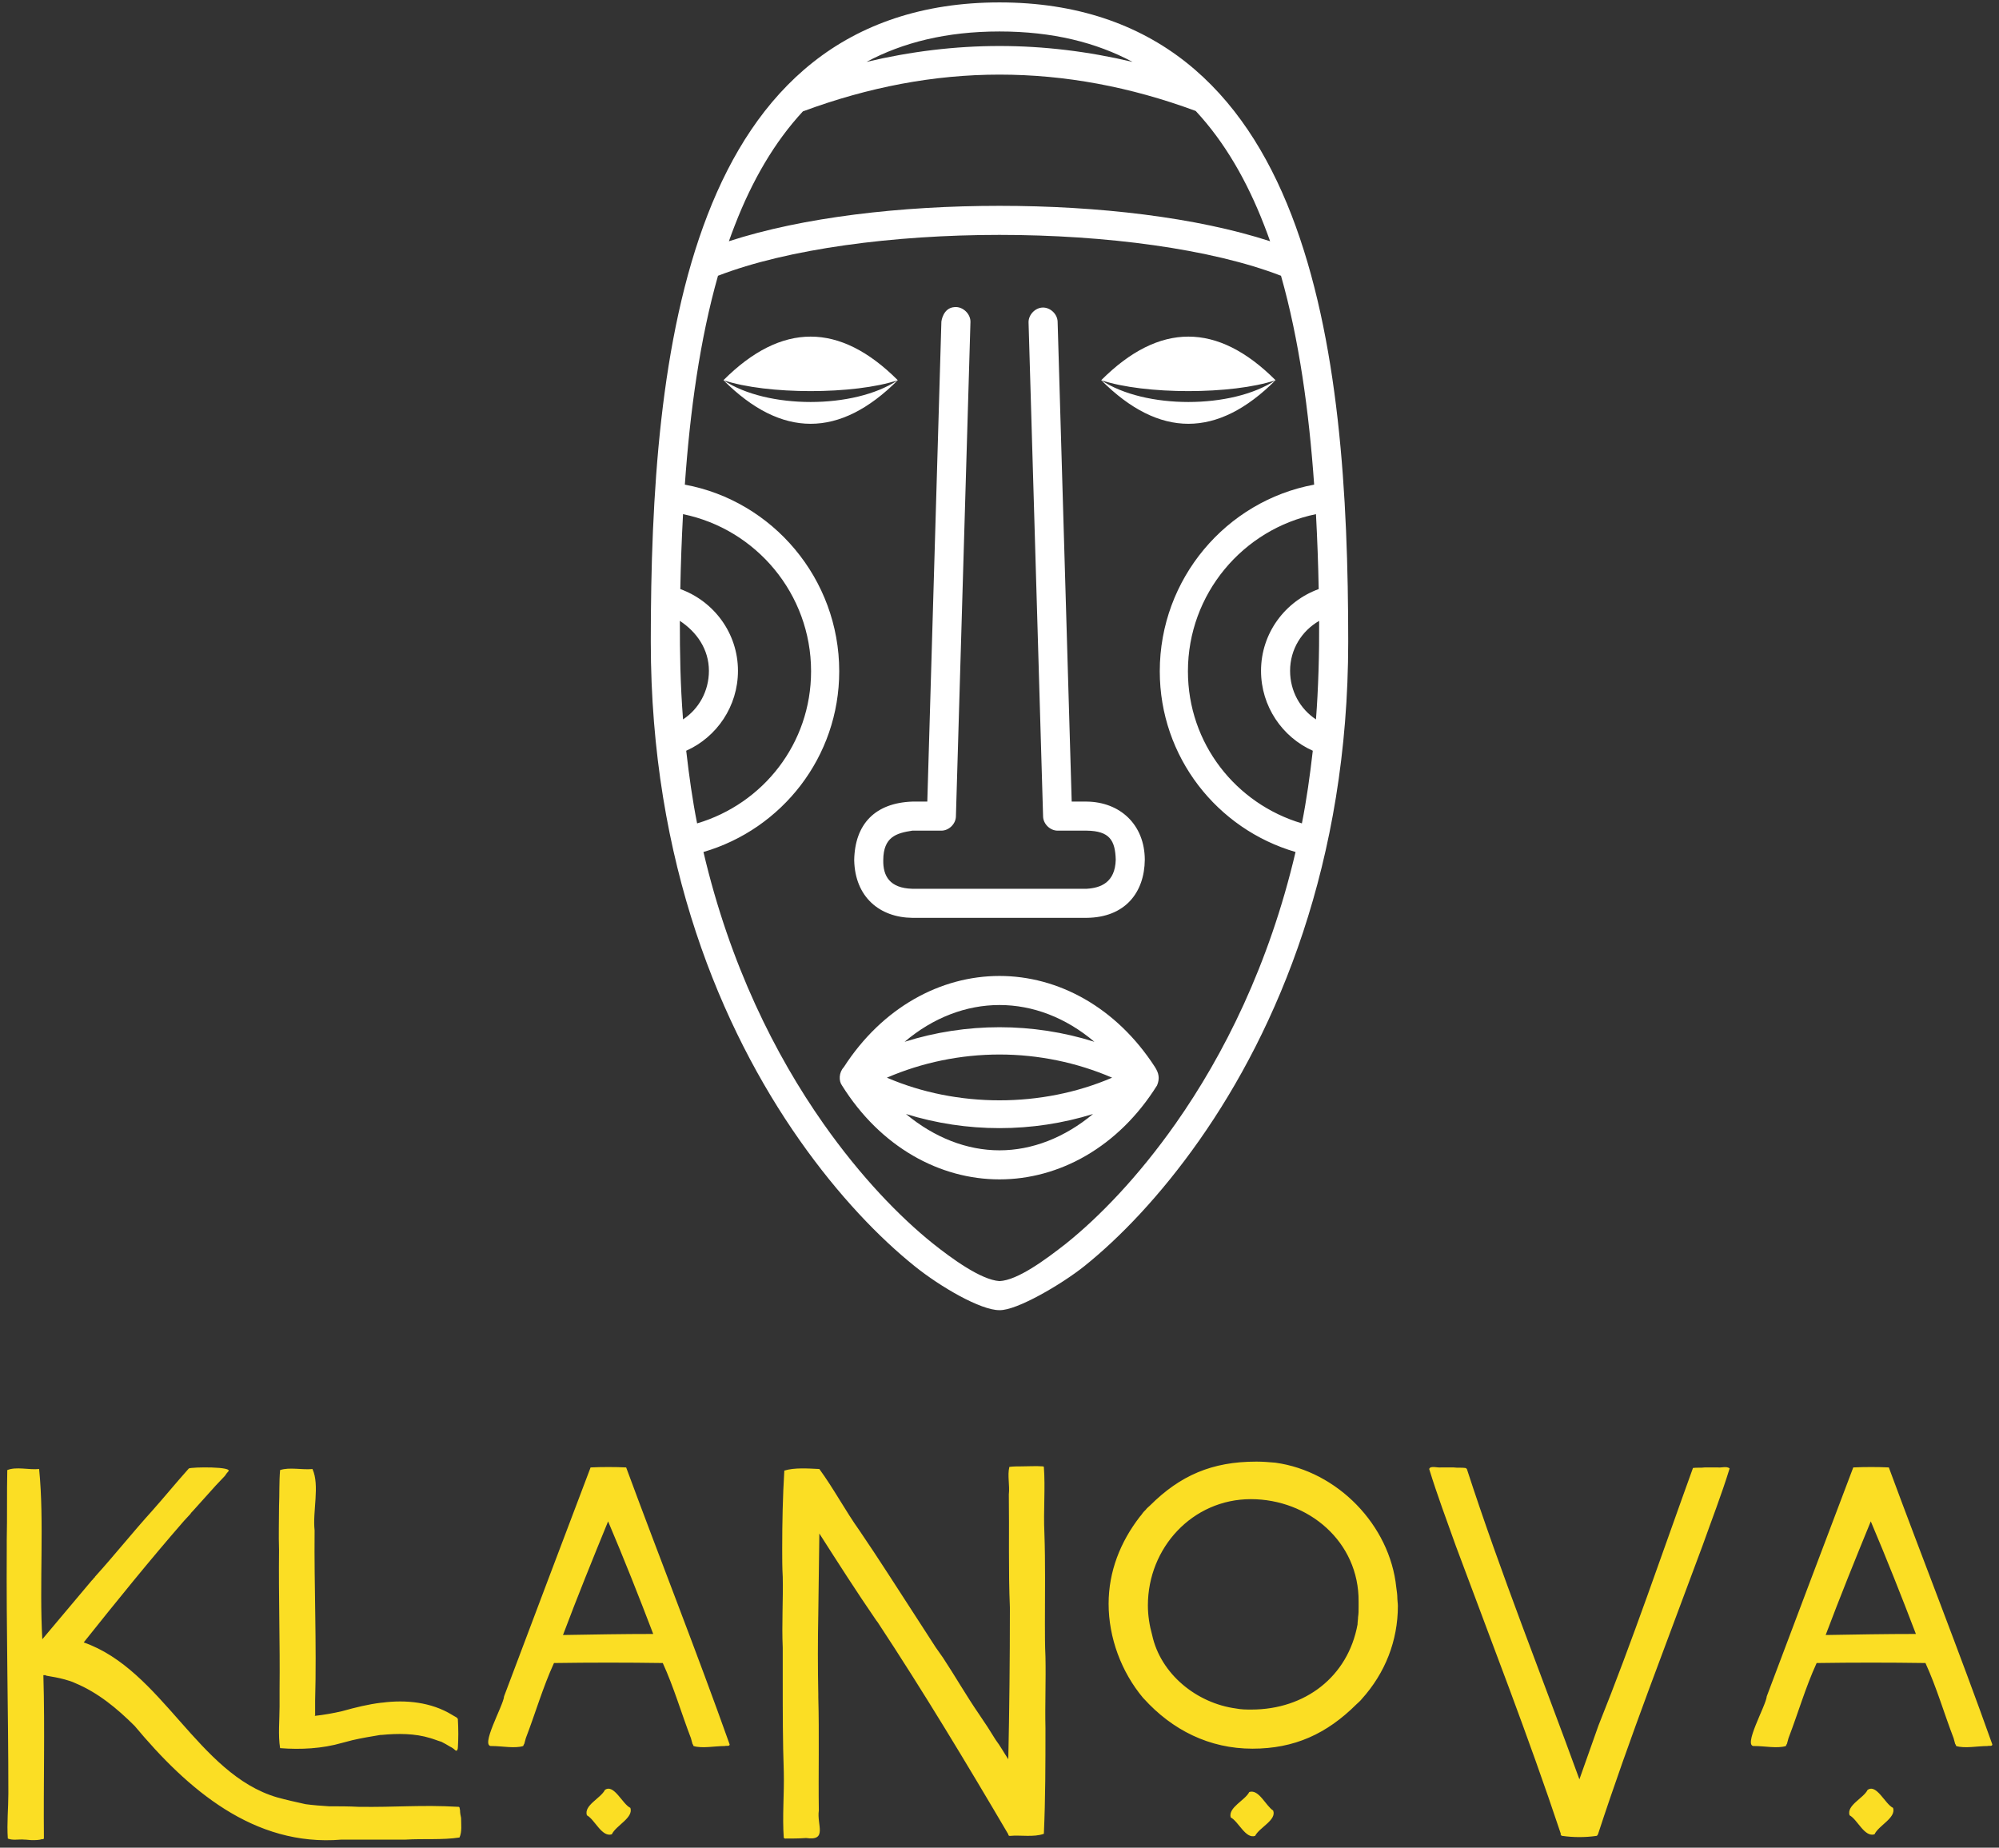
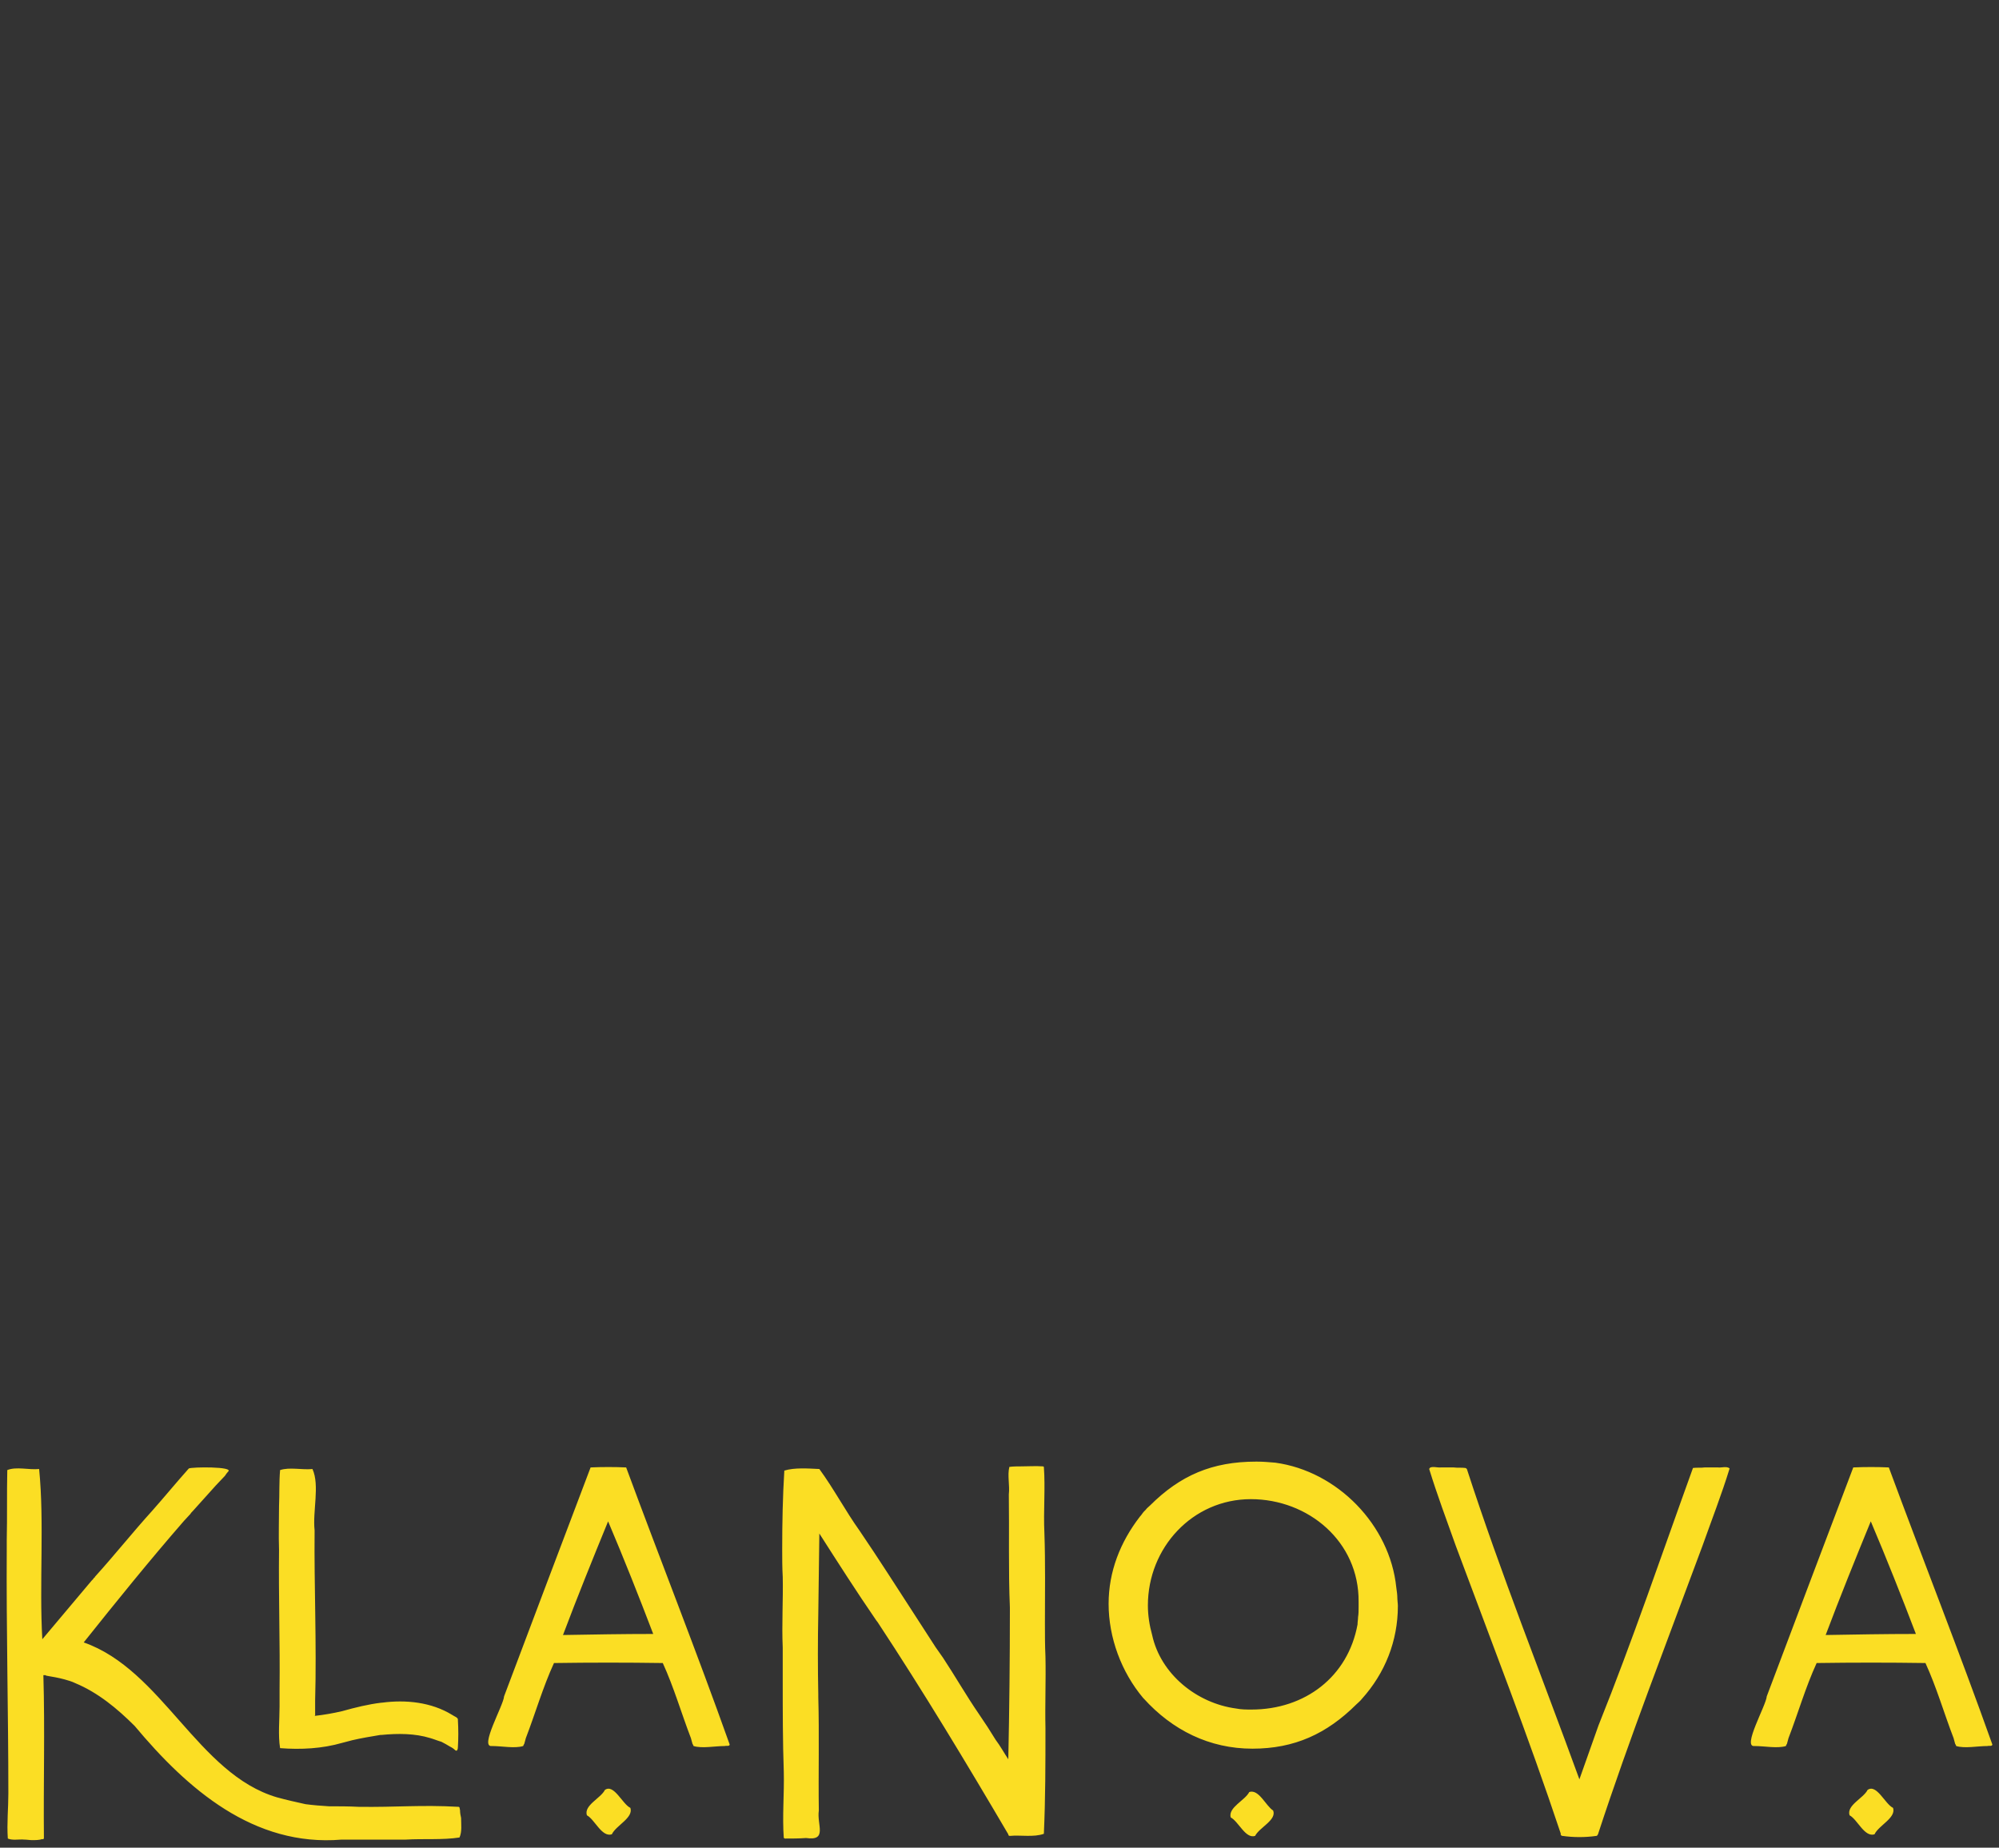
<svg xmlns="http://www.w3.org/2000/svg" width="264" height="244" viewBox="0 0 264 244" fill="none">
  <rect x="0" y="0" width="264" height="244" fill="#333333" stroke="none" />
-   <path d="M132 0.318C121.833 0.318 113.673 3.226 107.355 8.234C101.037 13.242 96.594 20.245 93.443 28.382C87.142 44.655 85.947 65.478 85.947 84.748C85.947 113.94 95.297 135.907 105.616 150.589C110.775 157.93 116.148 163.476 120.787 167.199C124.213 169.96 129.548 173.043 132 173.016C134.25 173.081 140.168 169.627 143.213 167.199C147.852 163.476 153.225 157.93 158.384 150.589C168.703 135.907 178.053 113.94 178.053 84.748C178.053 65.478 176.858 44.655 170.557 28.382C167.406 20.245 162.963 13.242 156.645 8.234C150.327 3.226 142.167 0.318 132 0.318ZM132 4.156C139.006 4.156 144.767 5.611 149.57 8.174C143.719 6.787 137.859 6.075 132 6.075C126.141 6.075 120.281 6.787 114.43 8.174C119.233 5.611 124.994 4.156 132 4.156ZM132 9.853C140.615 9.853 149.242 11.448 157.905 14.65C157.929 14.65 157.94 14.7 157.964 14.709C161.743 18.787 164.679 23.872 166.959 29.761C167.225 30.448 167.491 31.151 167.739 31.859C157.984 28.685 145.013 27.182 132 27.182C118.987 27.182 106.016 28.685 96.261 31.859C96.509 31.151 96.774 30.448 97.041 29.761C99.321 23.872 102.257 18.787 106.035 14.709C114.722 11.49 123.361 9.853 132 9.853ZM132 31.02C145.987 31.02 159.982 32.861 169.178 36.417C171.567 44.83 172.87 54.278 173.555 64C161.948 66.143 153.167 76.425 153.167 88.646C153.167 99.976 160.747 109.497 171.097 112.512C167.612 127.389 161.618 139.332 155.266 148.37C150.311 155.421 145.141 160.729 140.815 164.201C138.022 166.391 134.385 169.071 132 169.178C129.536 169.021 125.604 166.13 123.185 164.201C118.859 160.729 113.689 155.421 108.734 148.37C102.382 139.332 96.388 127.389 92.903 112.512C103.253 109.497 110.833 99.976 110.833 88.646C110.833 76.425 102.052 66.143 90.445 64C91.129 54.278 92.433 44.83 94.822 36.417C104.018 32.861 118.013 31.02 132 31.02ZM124.325 42.473L122.466 105.856H120.487C115.584 106.034 112.896 108.803 112.811 113.591C112.911 118.463 116.181 121.163 120.487 121.207H143.513C148.583 121.157 151.146 117.874 151.189 113.531C151.171 108.888 147.911 105.899 143.513 105.856H141.534L139.675 42.473C139.644 41.469 138.701 40.583 137.697 40.614C136.692 40.645 135.806 41.589 135.838 42.593L137.757 107.834C137.787 108.819 138.69 109.694 139.675 109.693H143.513C146.542 109.734 147.28 110.971 147.351 113.531C147.272 116.527 145.385 117.258 143.513 117.369H120.487C117.501 117.29 116.607 115.682 116.649 113.591C116.666 110.527 118.353 110.021 120.487 109.693H124.325C125.31 109.694 126.213 108.819 126.243 107.834L128.162 42.593C128.237 41.486 127.168 40.448 126.064 40.555C124.519 40.649 124.325 42.473 124.325 42.473ZM107.055 44.452C103.217 44.452 99.379 46.371 95.542 50.209C101.298 52.128 112.811 52.128 118.568 50.209C114.73 46.371 110.893 44.452 107.055 44.452ZM118.568 50.209C112.811 54.046 101.298 54.046 95.542 50.209C103.217 57.884 110.893 57.884 118.568 50.209ZM156.945 44.452C153.107 44.452 149.27 46.371 145.432 50.209C151.189 52.128 162.702 52.128 168.458 50.209C164.621 46.371 160.783 44.452 156.945 44.452ZM168.458 50.209C162.702 54.046 151.189 54.046 145.432 50.209C153.107 57.884 160.783 57.884 168.458 50.209ZM90.205 67.898C99.846 69.874 107.115 78.426 107.115 88.646C107.115 98.202 100.769 106.152 92.064 108.734C91.452 105.657 91.003 102.453 90.625 99.14C94.658 97.345 97.46 93.269 97.46 88.586C97.46 83.616 94.276 79.397 89.845 77.792C89.906 74.514 90.029 71.179 90.205 67.898ZM173.795 67.898C173.971 71.179 174.094 74.514 174.155 77.792C169.724 79.397 166.539 83.616 166.539 88.586C166.539 93.269 169.342 97.345 173.375 99.14C172.997 102.453 172.548 105.657 171.936 108.734C163.231 106.152 156.885 98.202 156.885 88.646C156.885 78.426 164.155 69.874 173.795 67.898ZM89.785 81.99C91.996 83.442 93.623 85.732 93.623 88.586C93.623 91.278 92.283 93.634 90.205 95.002C89.842 90.272 89.784 86.255 89.785 81.99ZM174.215 81.99C174.242 86.338 174.103 91.074 173.795 95.002C171.717 93.634 170.377 91.278 170.377 88.586C170.377 85.732 171.924 83.313 174.215 81.99ZM132 128.882C124.242 128.882 116.538 133.013 111.432 140.935C110.782 141.628 110.758 142.749 111.192 143.333C116.294 151.496 124.122 155.746 132 155.746C139.878 155.746 147.706 151.496 152.808 143.333C153.196 142.401 153.039 141.699 152.508 140.876C147.403 132.999 139.736 128.882 132 128.882ZM132 132.72C136.385 132.72 140.752 134.369 144.533 137.577C136.411 135.01 127.589 135.01 119.467 137.577C123.249 134.369 127.615 132.72 132 132.72ZM132 139.256C137.133 139.256 142.234 140.313 146.871 142.314C137.608 146.304 126.392 146.304 117.129 142.314C121.766 140.313 126.867 139.256 132 139.256ZM119.647 147.111C127.658 149.6 136.342 149.6 144.353 147.111C140.609 150.224 136.321 151.909 132 151.909C127.679 151.909 123.391 150.224 119.647 147.111Z" fill="white" />
  <path d="M45.123 242.933C33.487 243.91 24.725 236.231 17.785 227.923C15.472 225.619 12.949 223.525 9.935 222.268C9.514 222.059 9.023 221.919 8.533 221.779C7.762 221.57 6.991 221.43 6.149 221.291H6.22C6.149 221.291 6.079 221.291 6.009 221.221H5.729C5.939 228.412 5.729 235.602 5.799 242.723C5.799 242.863 5.659 242.933 5.589 242.863C5.168 243.002 4.678 243.002 4.257 243.002C3.906 243.002 3.556 242.933 3.205 242.933C2.505 242.863 1.663 243.072 1.033 242.793C0.892 240.768 1.103 238.814 1.103 236.859C1.103 226.038 0.822 215.287 0.892 204.466V203.349C0.962 200.277 0.892 197.206 0.962 194.134C2.154 193.645 3.836 194.134 5.168 193.994C5.869 201.045 5.168 209.143 5.589 216.474L12.108 208.725L12.318 208.515C12.318 208.445 12.388 208.445 12.388 208.376C12.458 208.376 12.528 208.306 12.528 208.236C15.122 205.374 17.505 202.372 20.099 199.509C21.711 197.694 23.253 195.809 24.935 193.924C25.285 193.715 30.963 193.645 30.122 194.343C29.982 194.483 29.842 194.692 29.701 194.902C29.281 195.321 28.93 195.74 28.51 196.158C27.529 197.275 26.477 198.392 25.496 199.509C25.356 199.649 25.215 199.789 25.145 199.928C24.865 200.208 24.585 200.557 24.304 200.836C19.748 206.072 15.402 211.447 11.056 216.893C21.43 220.523 26.127 234.276 36.571 237.348C37.833 237.697 39.094 237.976 40.356 238.255C41.407 238.395 42.389 238.465 43.44 238.534H43.37C44.702 238.534 46.034 238.534 47.365 238.604C52.342 238.674 55.567 238.325 60.544 238.604C60.754 238.604 60.684 238.883 60.754 239.023C60.754 239.372 60.824 239.791 60.894 240.07C60.894 240.908 61.034 241.885 60.684 242.653C58.441 243.002 55.917 242.793 53.604 242.933H54.165H47.155H45.123ZM60.473 230.715C60.473 230.925 60.403 231.344 60.123 231.134C59.913 230.925 59.702 230.785 59.422 230.646C59.072 230.436 58.721 230.227 58.3 230.017C57.81 229.878 57.319 229.668 56.828 229.529C54.796 228.9 52.553 228.9 50.38 229.11H50.239C48.978 229.319 47.716 229.529 46.524 229.808L45.193 230.157C42.529 230.925 39.725 231.065 36.991 230.855C36.711 229.18 36.921 227.085 36.921 225.34V223.106C36.991 216.962 36.781 210.819 36.851 204.675C36.781 202.721 36.851 200.836 36.851 198.881C36.921 197.345 36.851 195.74 36.991 194.134C38.253 193.715 39.865 194.134 41.267 193.994C42.249 196.158 41.267 199.579 41.548 202.092C41.477 209.562 41.828 217.032 41.618 224.572V224.502V226.527L41.548 226.597C42.809 226.457 44.001 226.247 45.193 225.968C46.945 225.48 48.627 225.061 50.38 224.851H50.45C53.604 224.432 56.969 224.781 59.702 226.457C59.983 226.666 60.544 226.806 60.473 227.155C60.544 228.342 60.544 229.598 60.473 230.715ZM95.731 230.576C94.4 230.576 92.717 230.925 91.596 230.576C91.526 230.436 91.526 230.366 91.456 230.297C91.385 230.017 91.315 229.808 91.245 229.529C89.984 226.247 89.002 222.827 87.53 219.615C82.764 219.545 77.927 219.545 73.161 219.615C71.689 222.827 70.707 226.247 69.446 229.529C69.376 229.808 69.305 230.017 69.235 230.297C69.165 230.366 69.165 230.436 69.095 230.576C67.974 230.925 66.291 230.576 64.96 230.576C63.277 230.785 66.502 225.2 66.572 224.013C70.357 213.961 74.212 203.768 77.997 193.785C79.469 193.715 81.222 193.715 82.694 193.785C87.18 205.932 92.016 218.149 96.362 230.366C96.362 230.646 95.942 230.506 95.731 230.576ZM80.31 200.906C78.278 205.862 76.245 210.889 74.352 215.915C78.348 215.845 82.273 215.776 86.268 215.776C84.376 210.819 82.413 205.862 80.31 200.906ZM80.801 242.234C79.469 242.653 78.558 240.28 77.507 239.721C77.086 238.395 79.329 237.487 79.89 236.37C81.081 235.532 82.203 238.255 83.254 238.744C83.675 240.07 81.362 241.048 80.801 242.234ZM106.456 242.723C105.545 242.793 104.563 242.793 103.652 242.793C103.652 242.793 103.582 242.723 103.512 242.723C103.302 239.861 103.582 236.859 103.512 233.997C103.372 230.017 103.372 225.968 103.372 221.989V217.591C103.231 214.449 103.442 211.308 103.372 208.166V208.236C103.302 206.979 103.302 205.792 103.302 204.606C103.302 201.115 103.372 197.624 103.582 194.204C104.914 193.785 106.736 193.924 108.208 193.994C110.101 196.577 111.643 199.509 113.536 202.162C116.059 205.862 118.442 209.632 120.896 213.402L123.559 217.521C123.91 218.01 124.19 218.428 124.54 218.917C126.153 221.361 127.625 223.944 129.307 226.387C129.657 226.946 130.078 227.504 130.428 228.063L131.48 229.738C132.111 230.576 132.601 231.483 133.162 232.321C133.302 225.759 133.372 219.196 133.372 212.634V212.285C133.162 207.328 133.302 202.302 133.232 197.345C133.372 196.158 133.022 194.832 133.302 193.715C133.793 193.645 134.424 193.645 134.915 193.645C135.826 193.645 136.807 193.575 137.718 193.645C137.788 193.645 137.788 193.645 137.859 193.715C138.069 196.507 137.788 199.509 137.929 202.441C138.069 206.351 137.999 210.4 137.999 214.379C137.999 215.845 137.999 217.311 138.069 218.778C138.139 221.919 137.999 225.061 138.069 228.202C138.069 232.88 138.069 237.487 137.859 242.165C136.527 242.653 134.774 242.304 133.372 242.444C133.232 242.444 133.162 242.374 133.162 242.234C127.625 232.81 121.947 223.385 115.919 214.24C115.849 214.17 115.779 214.03 115.708 213.961C113.115 210.191 110.662 206.351 108.208 202.511L108.068 213.123C107.998 216.683 107.998 220.244 108.068 223.734V224.083C108.208 229.11 108.068 234.066 108.138 239.093C107.858 240.978 109.33 243.142 106.456 242.723ZM179.145 225.061C175.219 228.97 170.944 230.925 165.406 230.925C159.728 230.925 154.822 228.481 151.036 224.293L150.966 224.223C148.093 220.802 146.41 216.264 146.41 211.796C146.41 207.538 147.952 203.628 150.546 200.277C150.756 200.068 150.896 199.789 151.107 199.579L151.317 199.37C151.457 199.16 151.667 199.021 151.878 198.811C155.873 194.832 160.079 193.017 165.897 193.017H165.967C166.808 193.017 167.579 193.087 168.42 193.156C176.621 194.273 183.561 201.394 184.402 209.632C184.472 210.121 184.542 210.61 184.542 211.028V211.098C184.542 211.377 184.612 211.727 184.612 212.076C184.612 216.683 182.93 220.942 179.846 224.363C179.635 224.642 179.355 224.851 179.145 225.061ZM163.233 225.619C163.934 225.759 164.635 225.759 165.266 225.759C172.345 225.759 178.023 221.43 179.285 214.519C179.285 214.17 179.355 213.891 179.355 213.542C179.425 213.123 179.425 212.704 179.425 212.215V211.517C179.495 203.558 172.766 197.974 165.196 197.974C157.485 197.974 151.597 204.396 151.597 212.006C151.597 213.332 151.808 214.659 152.158 215.915C153.28 221.081 158.046 224.921 163.233 225.619ZM165.757 242.444C164.495 242.863 163.584 240.559 162.532 240C162.182 238.674 164.425 237.766 164.985 236.649C166.247 236.231 167.158 238.465 168.14 239.093C168.63 240.35 166.317 241.327 165.757 242.444ZM210.828 242.444C209.356 242.653 207.814 242.653 206.342 242.444C206.201 242.444 206.202 242.374 206.131 242.304C206.131 242.304 206.061 242.234 206.131 242.165C201.856 229.319 196.949 216.753 192.253 204.117C191.061 200.766 189.799 197.415 188.748 193.994C188.888 193.506 189.869 193.855 190.29 193.785H190.781H191.972C192.533 193.855 193.024 193.785 193.514 193.855C193.584 193.855 193.654 193.924 193.725 193.994C198.211 207.817 203.608 221.291 208.585 234.974L211.108 227.853C215.594 216.683 219.52 205.094 223.585 193.855C224.076 193.785 224.637 193.855 225.127 193.785H226.389H226.88C227.3 193.855 228.071 193.575 228.422 193.924C227.37 197.345 226.038 200.766 224.847 204.117C220.15 216.823 215.244 229.389 211.038 242.234C210.968 242.374 210.898 242.444 210.828 242.444ZM262.488 230.576C261.156 230.576 259.474 230.925 258.352 230.576C258.282 230.436 258.282 230.366 258.212 230.297C258.142 230.017 258.072 229.808 258.002 229.529C256.74 226.247 255.759 222.827 254.287 219.615C249.52 219.545 244.684 219.545 239.917 219.615C238.445 222.827 237.464 226.247 236.202 229.529C236.132 229.808 236.062 230.017 235.992 230.297C235.922 230.366 235.922 230.436 235.852 230.576C234.73 230.925 233.048 230.576 231.716 230.576C230.034 230.785 233.258 225.2 233.328 224.013C237.114 213.961 240.969 203.768 244.754 193.785C246.226 193.715 247.978 193.715 249.45 193.785C253.936 205.932 258.773 218.149 263.119 230.366C263.119 230.646 262.698 230.506 262.488 230.576ZM247.067 200.906C245.034 205.862 243.002 210.889 241.109 215.915C245.104 215.845 249.03 215.776 253.025 215.776C251.133 210.819 249.17 205.862 247.067 200.906ZM247.558 242.234C246.226 242.653 245.315 240.28 244.263 239.721C243.843 238.395 246.086 237.487 246.646 236.37C247.838 235.532 248.96 238.255 250.011 238.744C250.432 240.07 248.118 241.048 247.558 242.234Z" fill="#FBDE24" />
</svg>